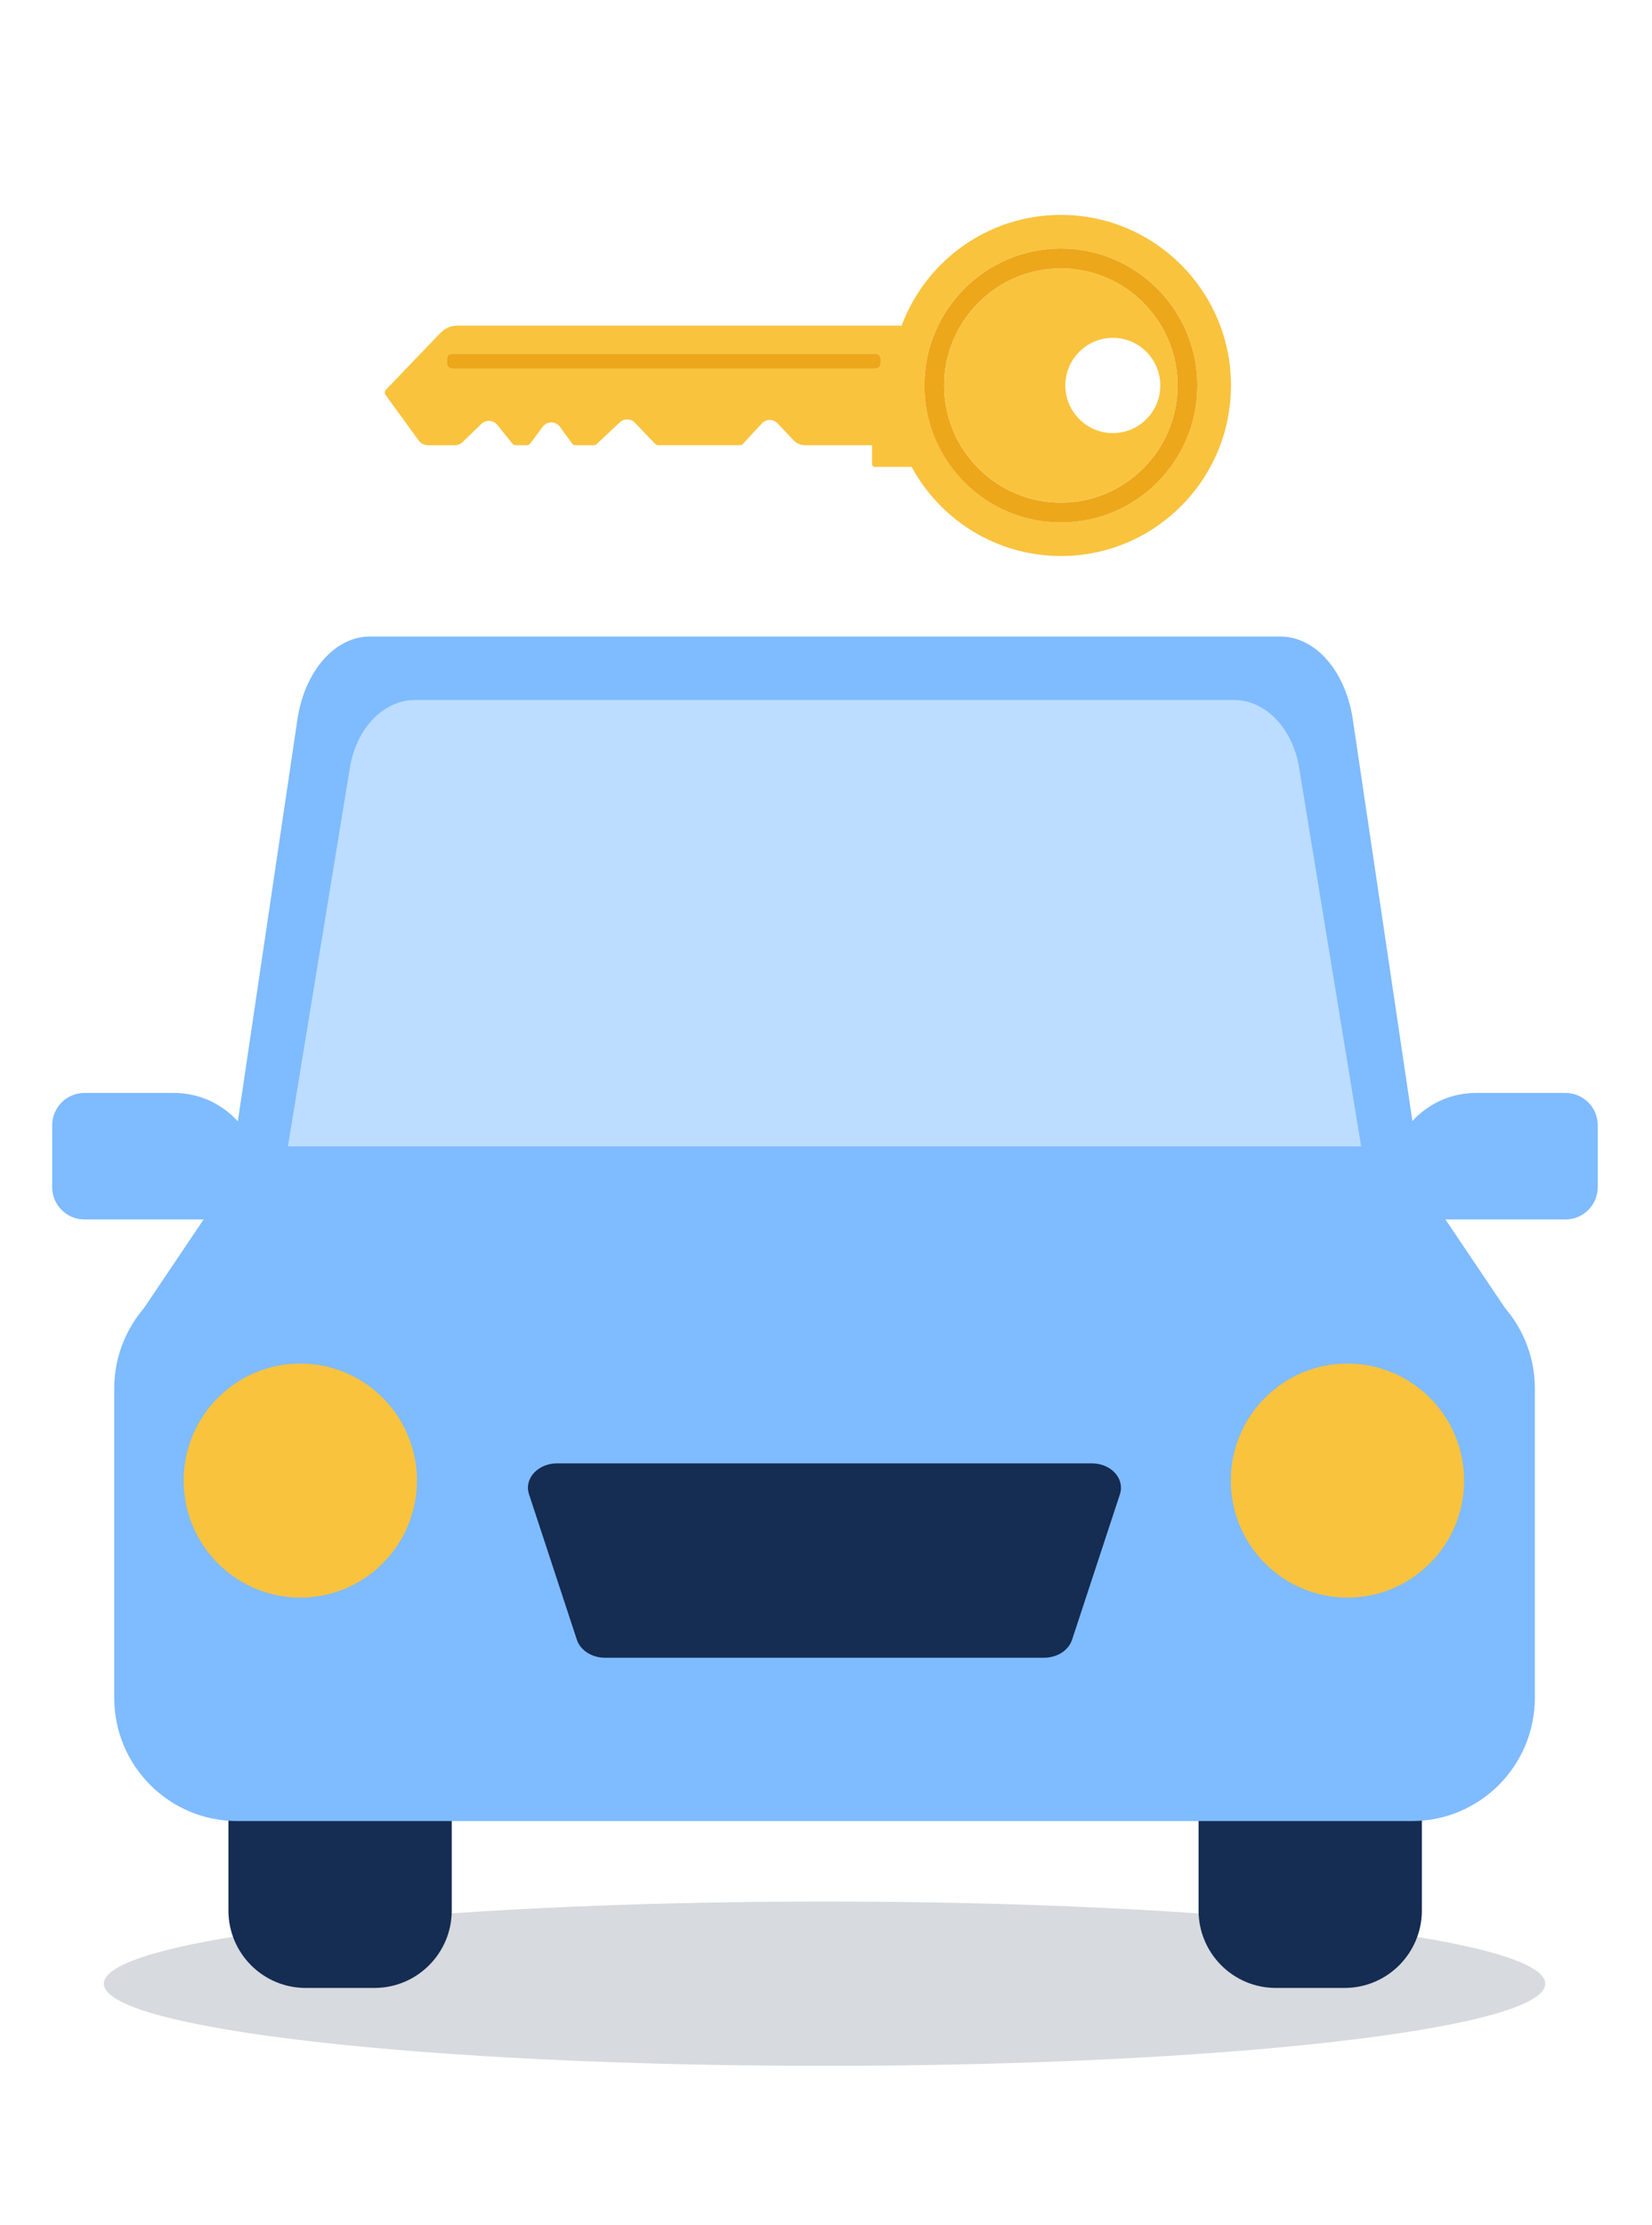
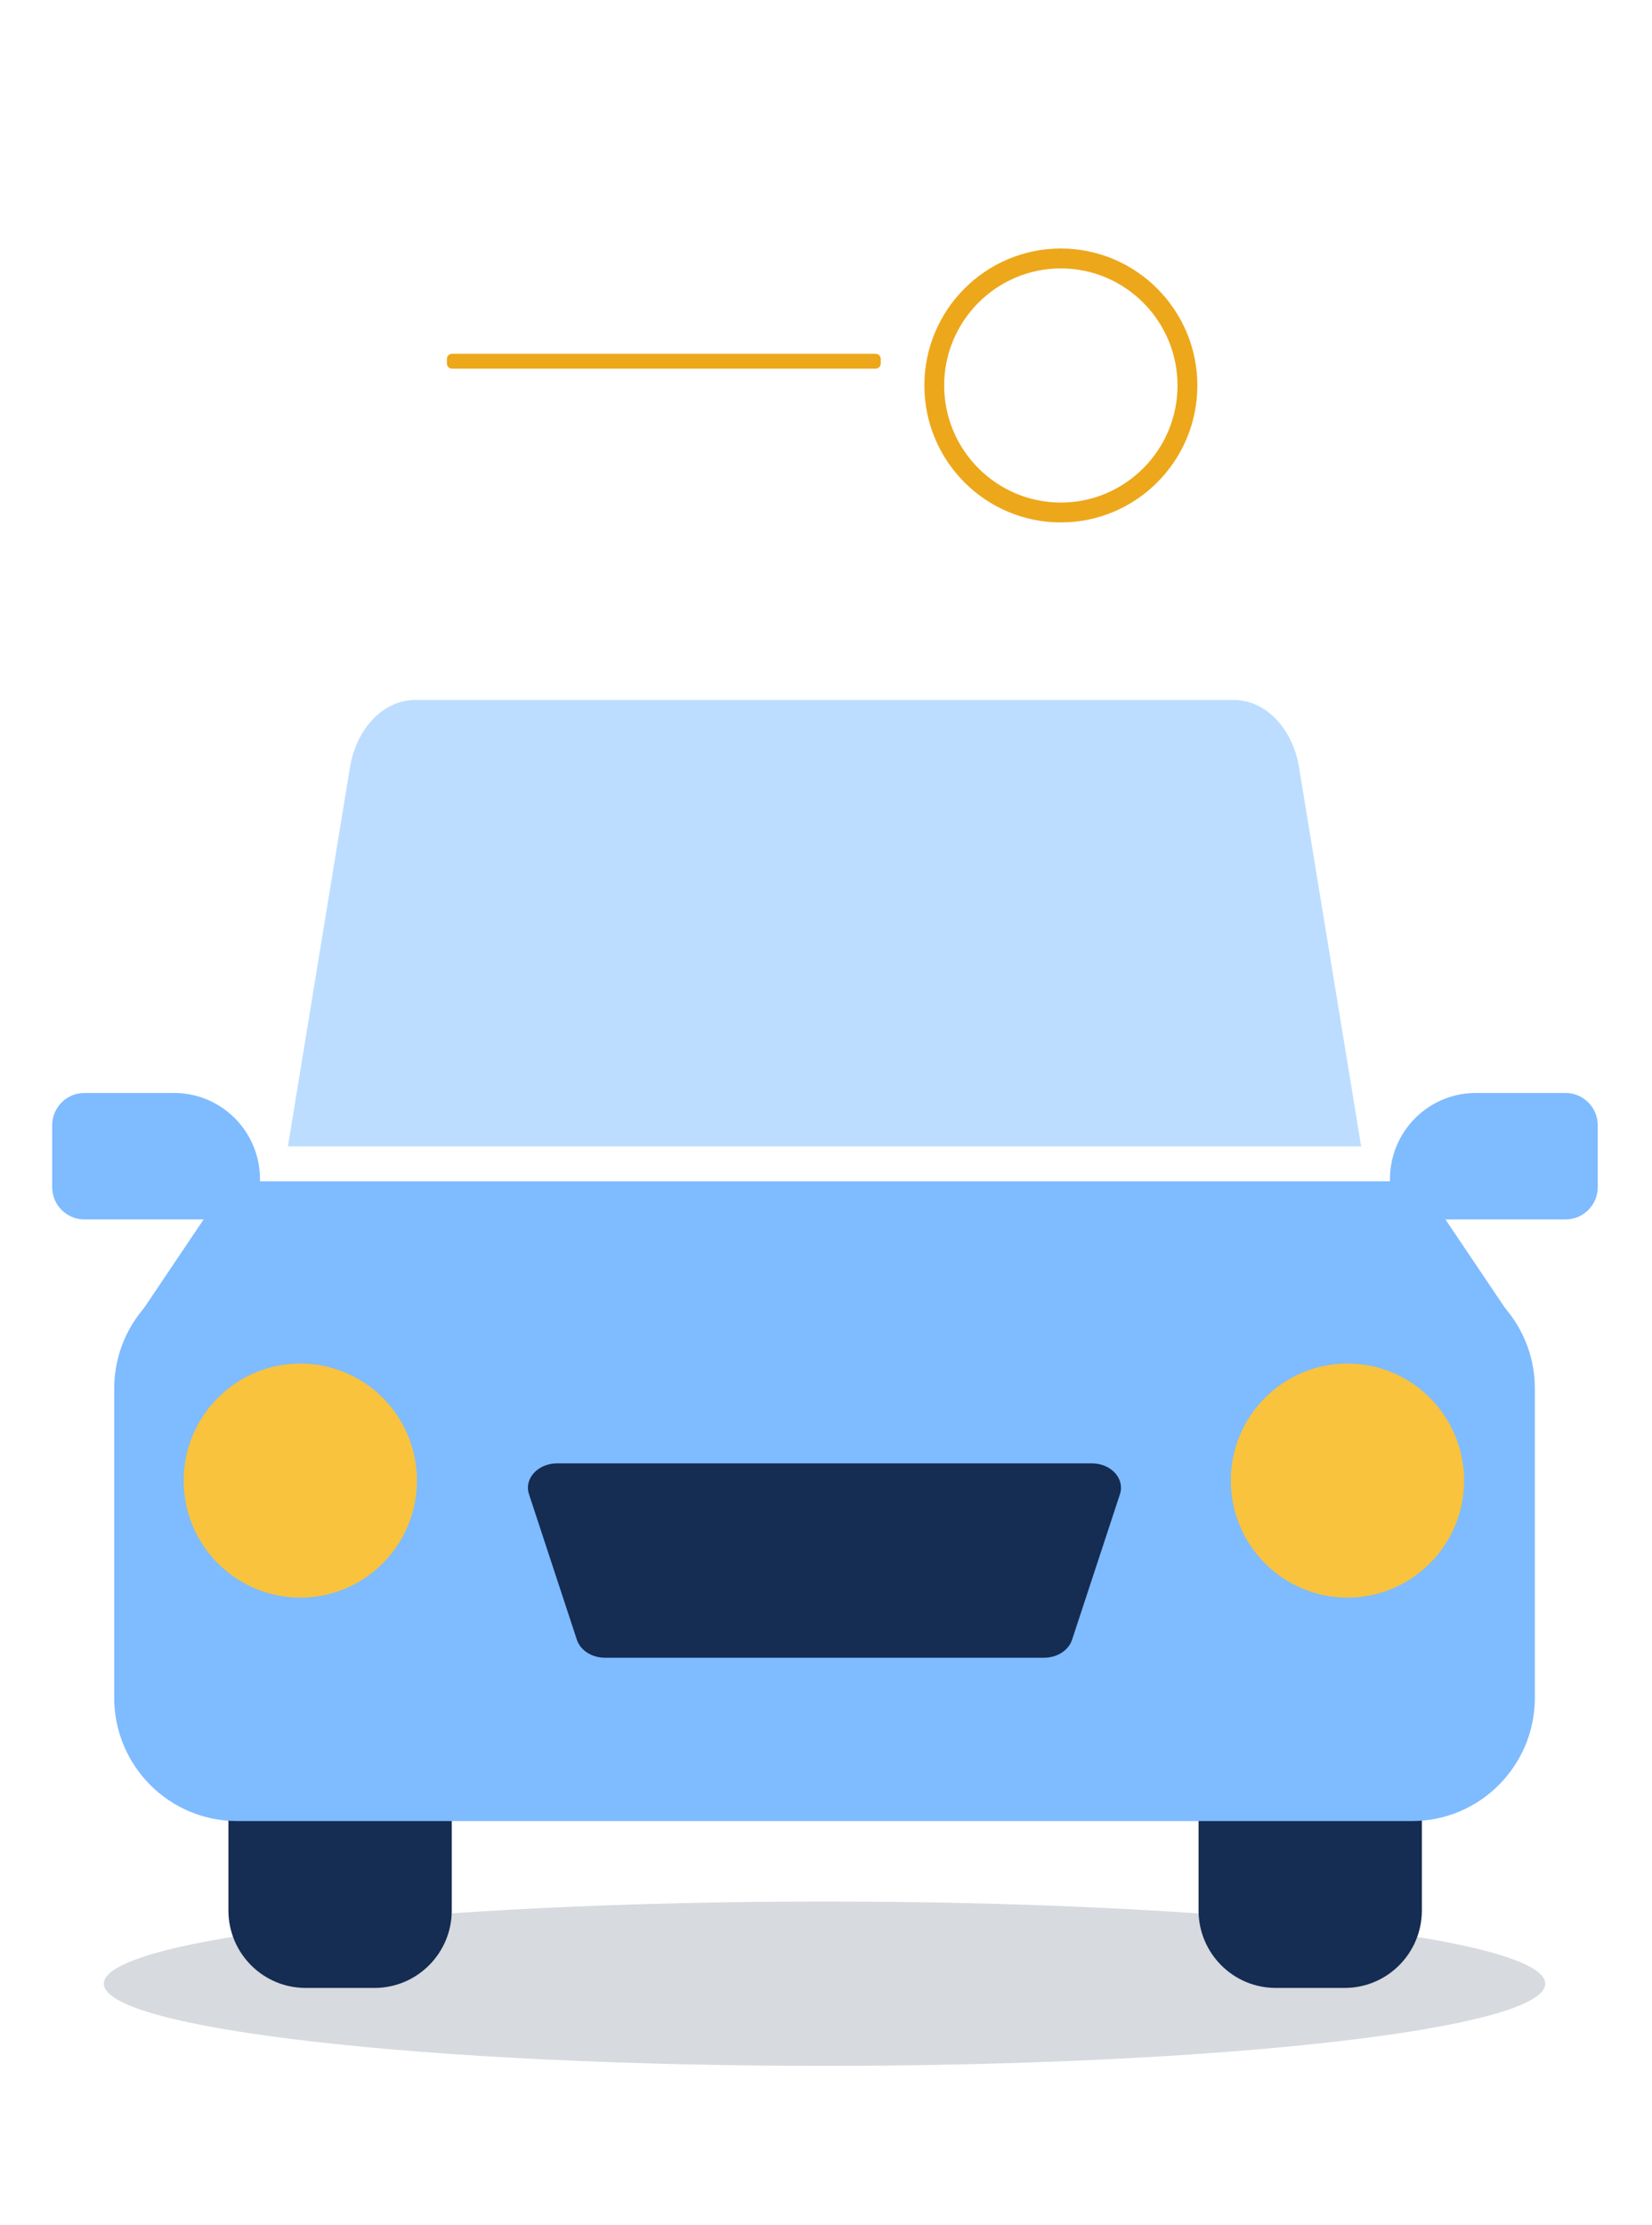
<svg xmlns="http://www.w3.org/2000/svg" width="75" height="101" viewBox="0 0 75 101" fill="none">
  <path d="M37.434 93.785C55.504 93.785 70.153 92.115 70.153 90.055C70.153 87.995 55.504 86.325 37.434 86.325C19.363 86.325 4.714 87.995 4.714 90.055C4.714 92.115 19.363 93.785 37.434 93.785Z" fill="#D7DADE" />
  <path d="M17 90.248H13.879C11.94 90.248 10.37 88.673 10.37 86.728V78.623C10.37 76.678 11.94 75.103 13.879 75.103H17C18.939 75.103 20.509 76.678 20.509 78.623V86.728C20.511 88.67 18.939 90.248 17 90.248Z" fill="#152C53" />
  <path d="M61.044 90.248H57.922C55.984 90.248 54.414 88.673 54.414 86.728V78.623C54.414 76.678 55.984 75.103 57.922 75.103H61.044C62.983 75.103 64.552 76.678 64.552 78.623V86.728C64.552 88.67 62.983 90.248 61.044 90.248Z" fill="#152C53" />
  <path d="M64.101 82.672H10.766C7.684 82.672 5.185 80.165 5.185 77.072V63.04C5.185 59.947 7.684 57.44 10.766 57.44H64.101C67.183 57.44 69.682 59.947 69.682 63.04V77.072C69.682 80.167 67.183 82.672 64.101 82.672Z" fill="#7FBBFF" />
  <path d="M68.72 59.963H6.147L10.41 53.628H64.457L68.72 59.963Z" fill="#7FBBFF" />
-   <path d="M64.552 53.787H10.37L13.502 32.665C13.829 30.47 15.201 28.897 16.791 28.897H58.129C59.721 28.897 61.094 30.47 61.418 32.665L64.552 53.787Z" fill="#7FBBFF" />
  <path d="M61.796 52.045H13.071L15.886 34.845C16.18 33.058 17.414 31.778 18.844 31.778H56.021C57.451 31.778 58.687 33.058 58.978 34.845L61.796 52.045Z" fill="#BCDDFF" />
-   <path d="M10.338 55.36H3.832C3.025 55.36 2.369 54.703 2.369 53.893V51.085C2.369 50.275 3.025 49.618 3.832 49.618H7.903C10.056 49.618 11.803 51.37 11.803 53.53V53.895C11.803 54.703 11.147 55.36 10.338 55.36Z" fill="#7FBBFF" />
+   <path d="M10.338 55.36H3.832C3.025 55.36 2.369 54.703 2.369 53.893V51.085C2.369 50.275 3.025 49.618 3.832 49.618H7.903C10.056 49.618 11.803 51.37 11.803 53.53V53.895C11.803 54.703 11.147 55.36 10.338 55.36" fill="#7FBBFF" />
  <path d="M64.567 55.36H71.075C71.882 55.36 72.537 54.703 72.537 53.893V51.085C72.537 50.275 71.882 49.618 71.075 49.618H67.003C64.851 49.618 63.104 51.37 63.104 53.53V53.895C63.102 54.703 63.757 55.36 64.567 55.36Z" fill="#7FBBFF" />
  <path d="M13.634 72.528C16.558 72.528 18.928 70.149 18.928 67.215C18.928 64.281 16.558 61.903 13.634 61.903C10.71 61.903 8.339 64.281 8.339 67.215C8.339 70.149 10.71 72.528 13.634 72.528Z" fill="#F9C33E" />
  <path d="M61.173 72.528C64.097 72.528 66.468 70.149 66.468 67.215C66.468 64.281 64.097 61.903 61.173 61.903C58.249 61.903 55.879 64.281 55.879 67.215C55.879 70.149 58.249 72.528 61.173 72.528Z" fill="#F9C33E" />
  <path d="M47.395 75.258H27.469C26.874 75.258 26.351 74.925 26.191 74.445L24.016 67.833C23.784 67.128 24.42 66.433 25.294 66.433H49.567C50.442 66.433 51.075 67.128 50.845 67.833L48.67 74.445C48.513 74.923 47.993 75.258 47.395 75.258Z" fill="#152C53" />
-   <path d="M48.162 9.755C44.853 9.755 42.03 11.845 40.934 14.782H20.767C20.481 14.782 20.202 14.9 20.002 15.107L17.541 17.672C17.463 17.737 17.448 17.85 17.508 17.935L19.003 19.99C19.105 20.132 19.27 20.215 19.444 20.215H20.633C20.775 20.215 20.909 20.16 21.009 20.062L21.856 19.242C22.063 19.045 22.392 19.065 22.573 19.285L23.266 20.142C23.304 20.185 23.358 20.212 23.418 20.212H23.916C23.974 20.212 24.034 20.182 24.071 20.137L24.639 19.375C24.833 19.11 25.227 19.112 25.421 19.377L25.972 20.135C26.007 20.185 26.064 20.212 26.127 20.212H26.951C27.001 20.212 27.046 20.195 27.086 20.16L28.14 19.172C28.334 18.99 28.638 18.997 28.825 19.19L29.744 20.152C29.779 20.19 29.829 20.21 29.881 20.21H33.589C33.641 20.21 33.694 20.19 33.728 20.15L34.59 19.222C34.782 19.015 35.106 19.015 35.3 19.22L36.023 19.985C36.163 20.13 36.355 20.212 36.554 20.212H39.589V21.057C39.589 21.132 39.648 21.197 39.726 21.197H41.388C42.696 23.607 45.242 25.242 48.17 25.242C52.43 25.242 55.886 21.772 55.886 17.497C55.886 13.222 52.423 9.755 48.162 9.755ZM39.985 16.51C39.985 16.635 39.88 16.74 39.753 16.74H20.52C20.393 16.74 20.289 16.635 20.289 16.51V16.295C20.289 16.167 20.393 16.065 20.52 16.065H39.753C39.88 16.065 39.985 16.167 39.985 16.295V16.51ZM48.162 23.715C44.744 23.715 41.965 20.927 41.965 17.497C41.965 14.067 44.744 11.28 48.162 11.28C51.581 11.28 54.359 14.067 54.359 17.497C54.359 20.927 51.578 23.715 48.162 23.715Z" fill="#F9C33E" />
  <path d="M48.162 11.282C44.744 11.282 41.966 14.07 41.966 17.5C41.966 20.93 44.744 23.717 48.162 23.717C51.581 23.717 54.359 20.93 54.359 17.5C54.359 14.07 51.578 11.282 48.162 11.282ZM48.162 22.815C45.242 22.815 42.865 20.43 42.865 17.5C42.865 14.57 45.242 12.185 48.162 12.185C51.082 12.185 53.459 14.57 53.459 17.5C53.459 20.43 51.082 22.815 48.162 22.815Z" fill="#EDA71B" />
  <path d="M39.985 16.292V16.507C39.985 16.632 39.88 16.737 39.753 16.737H20.52C20.393 16.737 20.289 16.632 20.289 16.507V16.292C20.289 16.165 20.393 16.062 20.52 16.062H39.753C39.88 16.062 39.985 16.165 39.985 16.292Z" fill="#EDA71B" />
-   <path d="M48.162 12.182C45.242 12.182 42.865 14.567 42.865 17.497C42.865 20.427 45.242 22.812 48.162 22.812C51.082 22.812 53.459 20.427 53.459 17.497C53.459 14.567 51.082 12.182 48.162 12.182ZM50.522 19.662C49.333 19.662 48.366 18.692 48.366 17.5C48.366 16.307 49.333 15.337 50.522 15.337C51.71 15.337 52.677 16.307 52.677 17.5C52.679 18.692 51.713 19.662 50.522 19.662Z" fill="#F9C33E" />
</svg>